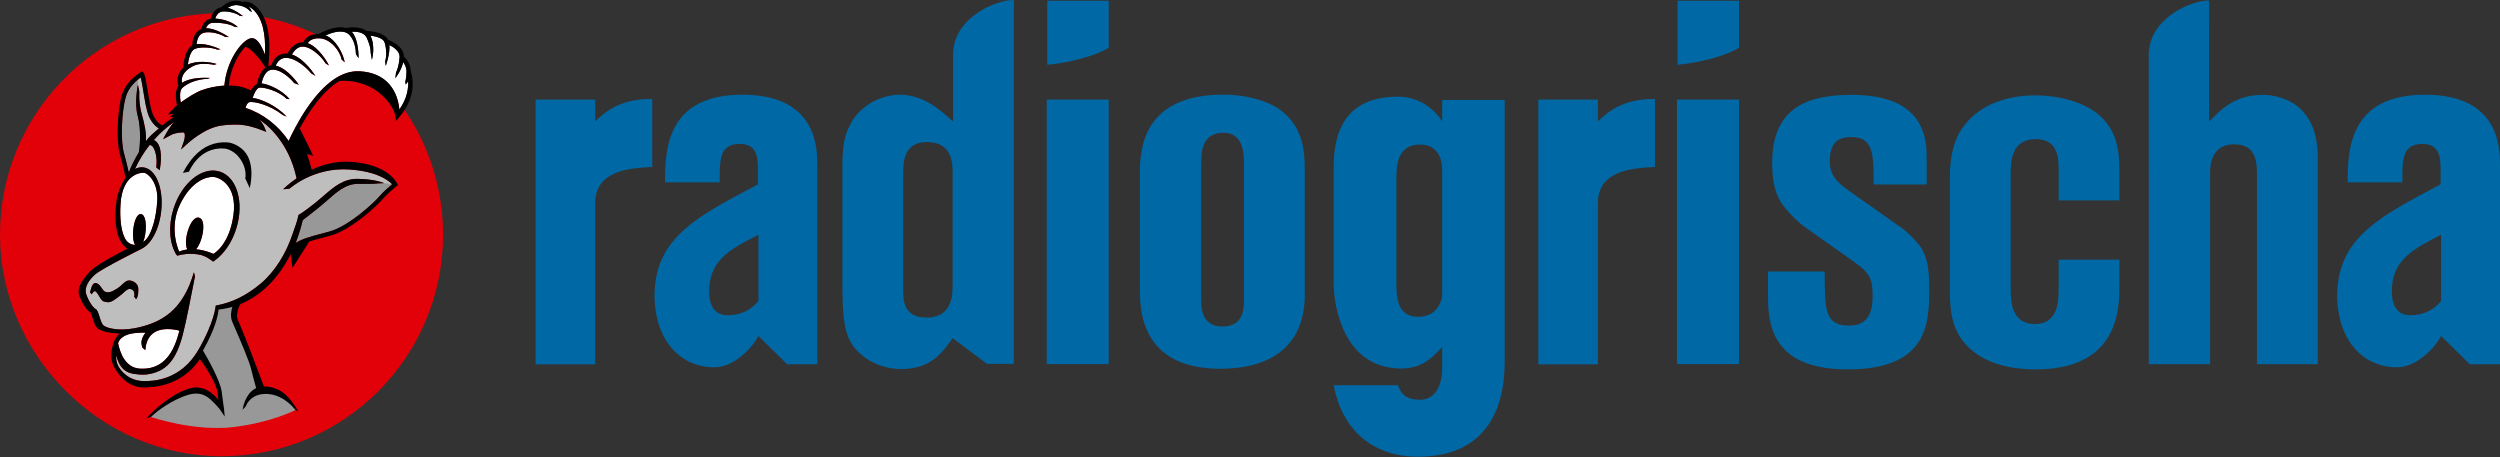
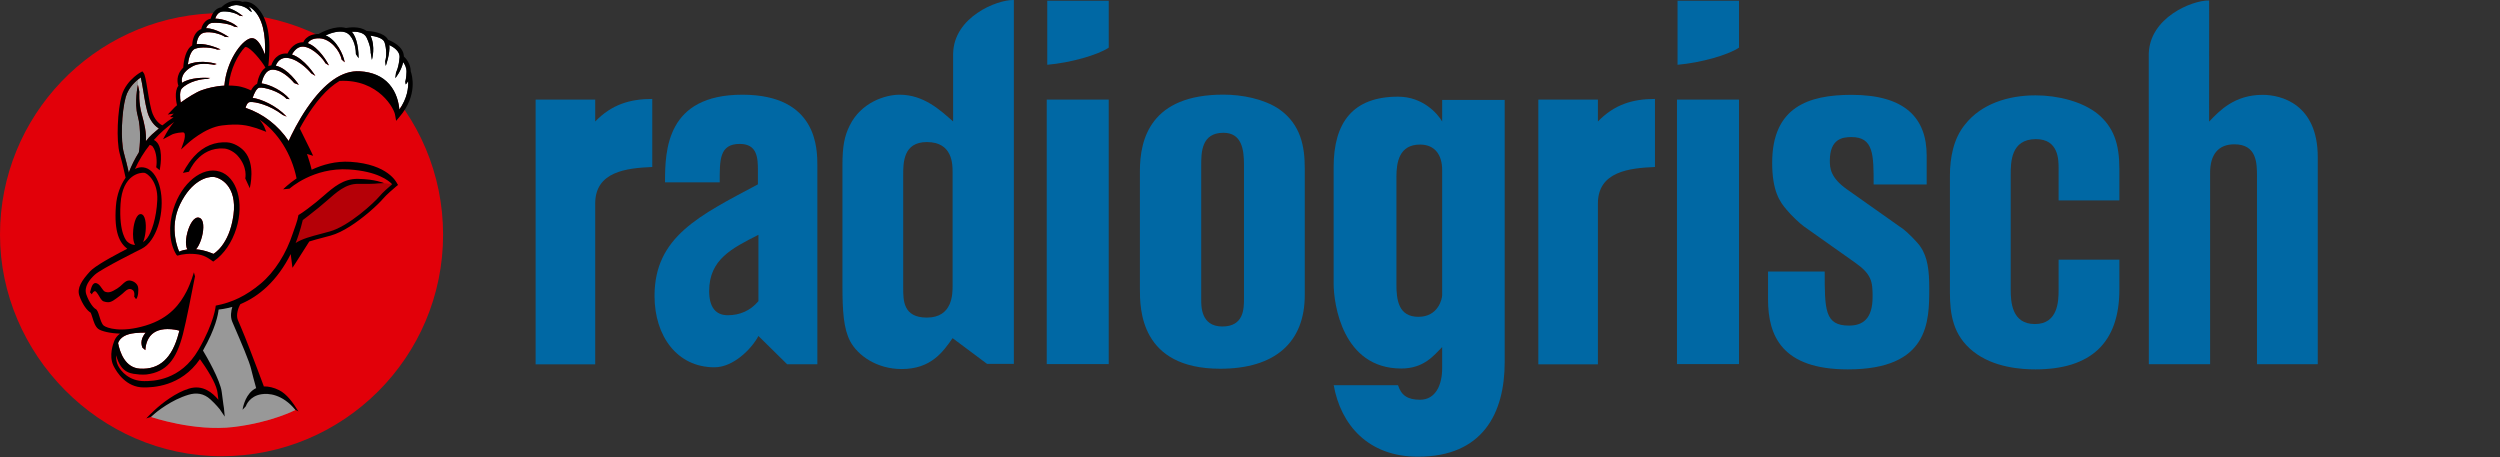
<svg xmlns="http://www.w3.org/2000/svg" width="1920" height="351" viewBox="0 0 1920 351" fill="none">
  <rect x="0" y="0" width="1920" height="351" fill="#333333" stroke="none" />
  <g id="Frame" clip-path="url(#clip0_3_731)">
    <g id="Group">
      <g id="Ebene 1">
        <g id="Group_2">
          <path id="Vector" d="M162.271 10.278C71.956 14.393 0 88.901 0 180.239C0 271.578 76.175 350.385 170.146 350.385C264.116 350.385 340.291 274.21 340.291 180.239C340.291 86.268 264.116 10.094 170.146 10.094C167.501 10.094 164.88 10.163 162.271 10.278Z" fill="#E20009" />
          <g id="Group_3">
            <path id="Vector_2" d="M219.085 304.652L205.117 299.318L199.174 294.133L198.426 291.754L188.907 270.623C188.907 270.623 178.641 244.584 178.492 243.986C178.342 243.389 179.975 235.203 179.975 235.203L180.871 233.272C179.975 233.571 168.226 236.399 168.226 236.399L162.868 251.126L155.131 270.462L166.145 291.144L170.191 305.906L169.272 308.492L165.593 307.389L154.568 299.123L143.428 299.307L130.299 306.48L115.883 320.195C115.883 320.195 149.027 331.611 179.492 327.921C208.877 324.357 226.868 314.85 226.868 314.85L219.074 304.641L219.085 304.652Z" fill="#BEBEBE" />
            <g id="Vector_3" style="mix-blend-mode:multiply" opacity="0.2">
              <path d="M219.085 304.652L205.117 299.318L199.174 294.133L198.426 291.754L188.907 270.623C188.907 270.623 178.641 244.584 178.492 243.986C178.342 243.389 179.975 235.203 179.975 235.203L180.871 233.272C179.975 233.571 168.226 236.399 168.226 236.399L162.868 251.126L155.131 270.462L166.145 291.144L170.191 305.906L169.272 308.492L165.593 307.389L154.568 299.123L143.428 299.307L130.299 306.48L115.883 320.195C115.883 320.195 149.027 331.611 179.492 327.921C208.877 324.357 226.868 314.85 226.868 314.85L219.074 304.641L219.085 304.652Z" fill="black" />
            </g>
            <path id="Vector_4" d="M106.617 117.102C107.467 113.388 108.594 99.006 105.777 88.947C102.949 78.865 105.869 65.472 105.927 65.046L107.031 70.472C107.031 70.576 106.318 78.612 108.962 88.05C110.985 95.293 112.503 101.892 112.043 108.445C115.446 103.858 117.86 102.409 122.01 98.662C119.964 97.397 116.515 94.557 114.181 88.832C112.445 84.567 111.169 76.761 110.054 69.886C109.445 66.161 108.721 61.747 108.111 59.447C105.145 61.494 98.799 66.633 96.569 74.519C93.338 85.935 92.58 108.307 95.109 117.274C96.695 122.896 98.063 128.69 98.914 132.495C101.018 127.069 103.605 121.907 106.617 117.09V117.102Z" fill="#BEBEBE" />
-             <path id="Vector_5" d="M217.418 145.394C217.694 145.095 221.453 141.301 227.742 137.013C223.868 118.171 213.417 101.501 199.265 91.879C201.346 94.35 202.749 96.914 202.76 97.064L204.485 101.248L197.001 98.466C189.459 96.132 183.734 94.753 170.479 96.339C157.166 97.926 143.98 110.261 143.83 110.399L139.002 114.814L141.152 108.64C141.818 106.709 142.393 103.295 141.496 102.122C141.393 101.984 141.106 101.639 140.013 101.674C135.622 101.846 132.403 103.134 132.334 103.168L125.16 106.962L127.482 102.697C129.77 98.615 131.886 95.718 133.771 93.638C128.161 97.466 122.884 102.145 118.159 107.468C119.217 107.997 120.125 108.767 120.895 109.778C125.62 116.09 122.7 130.15 122.573 130.748L119.906 128.448C120.677 124.793 120.424 116.803 117.239 112.561C116.768 111.94 115.894 111.514 114.974 111.25C110.468 116.918 106.617 123.183 103.628 129.782C105.685 128.724 107.812 128.288 109.939 128.529C114.79 129.069 118.883 133.024 121.447 139.657C123.884 145.934 124.712 153.959 123.769 162.271C122.838 170.582 120.251 178.228 116.492 183.815C114.227 187.172 111.663 189.574 108.985 190.919H108.996C108.353 191.276 77.945 206.313 72.898 210.889C68.759 214.636 64.253 220.327 66.276 226.19C68.472 232.536 71.967 236.56 73.254 237.204C74.749 237.951 75.404 240.066 76.312 242.998C77.129 245.619 78.14 248.895 79.635 250.068C81.934 251.873 92.798 255.759 111.79 250.034C130.529 244.389 138.438 233.042 143.232 223.787C146.532 217.418 148.866 209.21 148.889 209.13L149.728 212.222C149.682 212.372 149.452 213.74 149.05 215.637C147.429 224.017 142.991 246.861 140.439 256.667C135.288 276.475 127.816 285.626 112.514 287.592C111.698 287.695 108.49 287.787 107.157 287.626C101.547 286.925 93.074 287.592 89.177 272.842C89.004 275.406 89.326 278.199 90.591 280.717C92.798 285.132 99.167 292.696 110.79 292.696C117.193 292.696 138.668 292.489 152.475 268.52C164.742 247.228 165.673 234.835 165.662 234.72C178.285 232.306 188.93 227.202 200.036 217.947C210.957 208.842 219.844 194.69 224.96 178.906C226.316 174.721 228.363 170.065 229.19 165.11C229.271 165.087 232.57 163.455 242.653 155.35C244.664 153.729 246.584 152.062 248.447 150.452C256.322 143.624 263.748 137.163 274.877 137.37C288.063 137.6 294.731 140.543 294.938 140.623L290.615 140.83C290.615 140.83 287.557 141.416 275.164 141.198C265.289 141.037 258.311 147.762 250.619 154.453C248.734 156.086 246.791 157.776 244.733 159.431C238.479 164.455 234.663 167.409 232.49 169.019C231.628 172.905 230.478 176.653 229.409 179.94C228.673 182.217 227.868 184.447 227.006 186.631C232.007 183.412 238.652 181.642 246.803 179.492C248.769 178.975 250.849 178.423 253.011 177.825C268.186 173.64 287.626 155.281 291.224 150.958C293.892 147.762 298.835 143.463 301.146 141.508C298.571 138.749 289.856 131.541 267.944 130.138C240.572 128.379 222.465 144.727 222.304 144.888L217.372 145.394H217.418ZM104.478 229.708L103.076 227.811C103.639 226.213 103.191 224.029 102.42 223.201C101.696 222.419 100.742 221.971 99.581 221.902C98.707 221.845 97.316 222.534 95.81 223.937C94.672 225.006 93.453 226.098 91.717 227.42C88.498 229.88 85.728 232.088 83.038 232.088C81.945 232.088 80.83 231.892 79.623 231.467C77.703 230.812 76.45 227.662 75.324 226.041C74.657 225.075 73.829 223.879 73.277 223.684C71.967 223.236 70.817 225.328 70.553 226.029L69.139 224.489C70.035 222.017 70.656 216.269 74.369 217.568C75.933 218.12 77.002 219.66 78.048 221.155C78.876 222.35 79.819 223.718 80.715 224.017C83.475 224.96 85.371 224.466 89.993 221.592C91.602 220.591 92.832 219.43 93.913 218.419C95.661 216.786 97.305 215.234 99.661 215.395C102.064 215.556 105.191 217.303 105.973 220.063C106.686 222.603 106.122 228.535 104.49 229.685L104.478 229.708ZM181.458 175.526C178.124 186.183 171.95 195.185 164.455 200.404L163.719 200.91C157.994 196.679 154.959 195.311 147.819 194.978C141.037 194.656 136.369 196.357 136.323 196.38L135.553 195.817C130.012 187.057 129.115 173.503 133.208 160.431C139.462 140.462 155.372 127.598 168.674 131.759C181.975 135.921 187.7 155.568 181.446 175.537L181.458 175.526Z" fill="#BEBEBE" />
            <path id="Vector_6" d="M163.903 135.875C159.304 135.553 147.256 138.255 138.22 156.959C129.184 175.664 137.588 193.253 137.588 193.253C139.634 192.356 141.761 191.816 143.865 191.54C143.393 190.701 143.014 189.517 142.865 187.827C142.646 185.275 142.991 182.079 143.819 178.825C145.451 172.502 148.958 166.156 152.832 167.156C154.108 167.49 155.706 168.72 156.051 172.721C156.269 175.273 155.924 178.469 155.085 181.722C154.246 184.976 153.004 187.942 151.579 190.069C151.222 190.609 150.866 191.046 150.521 191.437C157.925 192.115 163.868 194.978 163.868 194.978C163.868 194.978 176.077 188.482 179.239 165.34C182.412 142.198 168.455 136.174 163.868 135.863L163.903 135.875Z" fill="white" />
            <path id="Vector_7" d="M139.6 68.012C137.875 69.875 138.139 75.025 138.806 78.727C143.727 75.14 150.797 70.679 154.982 69.242C159.12 67.817 164.949 66.138 172.307 65.77C173.962 46.951 185.136 31.557 192.126 29.488C193.368 29.12 194.678 29.293 195.92 29.994C199.07 31.787 201.691 37.156 203.485 41.893C204.278 25.533 201.346 14.037 194.77 7.68C193.287 6.254 192.034 5.438 191 4.955C192.747 7.047 193.379 9.128 193.437 9.278L191.758 8.346C191.666 8.139 188.873 4.84 182.837 4.001C179.63 3.552 176.836 4.748 174.893 5.99C180.733 7.507 186.309 12.175 186.596 12.428L183.941 12.048C181.779 10.22 175.686 8.461 170.95 8.841C167.593 9.117 165.995 12.186 165.282 14.255C171.812 14.531 179.492 17.383 182.676 20.9L179.94 20.498C176.56 18.314 169.099 17.244 163.247 17.566C160.316 17.727 158.89 19.935 158.212 21.671C165.8 21.59 175.33 28.189 175.778 28.499L172.858 28.35C169.777 26.2 161.684 23.763 156.442 25.166C152.36 26.258 151.268 31.109 150.969 33.891C154.027 33.535 160.063 33.742 169.398 37.915L166.892 38.11C163.385 36.547 154.407 35.685 149.797 37.478C146.336 38.823 144.796 45.284 144.244 49.641C151.314 46.215 161.672 47.572 166.42 49.158L164.478 49.779C162.109 49.308 157.833 48.767 153.545 49.193C150.004 49.538 146.141 51.446 143.06 54.355C139.347 57.861 139.37 61.609 139.76 63.621C146.371 59.344 156.936 59.597 161.443 59.861L159.143 60.643C155.487 60.425 144.784 62.402 139.588 68.012H139.6Z" fill="white" />
            <path id="Vector_8" d="M107.513 283.131C122.539 283.994 132.277 275.072 137.277 255.828C137.427 255.253 137.599 254.609 137.772 253.931C136.185 253.505 132.621 252.689 128.575 252.735C121.872 252.792 117.078 255.08 114.319 259.552C111.675 263.817 111.664 268.853 111.664 268.91L109.456 267.094C109.456 266.841 107.215 262.909 110.215 257.816C110.721 256.966 111.261 256.184 111.848 255.471C109.422 255.414 107.226 255.425 103.708 255.805C96.649 256.552 92.292 259.115 90.694 263.45C92.108 270.715 96.144 282.476 107.525 283.143L107.513 283.131Z" fill="white" />
-             <path id="Vector_9" d="M102.329 176.422C102.927 170.364 105.054 164.018 108.319 164.443C111.584 164.857 112.423 171.583 111.825 177.641C111.515 180.768 110.848 183.665 109.928 185.826C109.905 185.884 109.871 185.941 109.848 185.999C111.078 185.148 112.158 184.091 113.021 182.952C116.355 178.515 120.148 167.582 120.792 153.625C121.424 139.68 113.343 133.024 110.802 132.702C108.261 132.38 94.006 133.495 92.569 156.637C91.143 179.779 97.639 185.482 97.639 185.482C99.547 187.321 101.651 188.068 103.732 188.068C102.226 185.666 101.881 180.872 102.318 176.411L102.329 176.422Z" fill="white" />
            <path id="Vector_10" d="M222.477 76.163L220.109 75.945C214.211 69.852 202.796 66.828 199.163 67.311C197.208 67.564 195.174 71.634 194.012 75.163C200.289 75.956 212.05 80.9 220.19 89.568L217.212 88.326C207.049 80.474 195.944 78.003 191.989 78.359C189.989 78.543 189.012 81.164 188.598 82.796C202.175 87.395 213.637 96.293 221.684 108.261C224.064 103.03 229.065 92.821 235.917 82.82C249.218 63.414 262.795 53.964 276.303 54.757C286.006 55.32 293.605 58.643 298.893 64.644C304.595 71.116 306.239 79.129 306.688 84.13C312.735 75.577 313.724 67.621 313.459 62.322C312.539 63.874 311.643 64.77 311.574 64.851L311.24 62.782C311.24 62.782 312.114 59.781 312.183 55.159C312.241 51.952 310.884 49.4 309.619 47.71C308.044 54.7 303.733 59.815 303.549 60.057L304.124 55.677C304.124 55.677 306.297 51.676 306.849 44.02C307.182 39.306 302.25 36.145 299.02 34.593C299.56 41.387 296.387 50.205 296.226 50.63L295.778 47.008C296.927 43.87 296.904 37.156 295.283 32.431C294.214 29.327 288.685 27.913 284.465 27.35C284.477 27.384 284.5 27.407 284.511 27.442C288.489 35.811 285.707 45.572 285.592 45.985L284.615 40.237C284.638 40.145 284.96 36.075 281.534 28.867C279.568 24.729 274.05 24.177 270.141 24.361C272.061 26.534 273.475 29.799 274.372 34.144C275.314 38.685 275.395 43.031 275.395 44.698L273.303 41.571C273.326 34.995 270.67 26.648 265.129 24.798C260.415 23.223 254.081 25.349 250.011 27.154C258.334 30.58 263.657 41.72 264.715 47.825L262.312 45.698C261.197 39.168 253.736 29.592 245.091 29.419C239.561 29.327 237.239 31.592 236.296 33.167C244.872 36.133 251.885 48.526 252.575 50.262L249.827 48.514C248.884 46.158 241.17 37.122 233.79 35.915C230.904 35.443 228.306 36.524 226.064 39.111C225.236 40.065 224.616 41.053 224.167 41.87C233.916 45.066 241.814 57.723 242.17 58.286L238.998 56.355C238.917 56.217 230.743 46.215 221.523 44.594C215.419 43.514 212.751 47.894 211.74 50.457C220.937 52.366 229.134 64.598 229.502 65.15L225.938 63.793C225.846 63.655 217.833 53.676 209.532 53.504C209.486 53.504 209.429 53.504 209.383 53.504C203.635 53.504 201.531 60.643 200.841 64.058C206.934 64.701 217.453 69.898 222.431 76.175L222.477 76.163Z" fill="white" />
            <g id="Vector_11" style="mix-blend-mode:multiply" opacity="0.2">
              <path d="M224.546 187.344L231.099 166.421L258.713 145.497L267.393 139.945C267.393 139.945 283.476 139.094 284.614 139.657C285.752 140.221 294.007 140.428 294.501 140.612C294.995 140.795 301.698 141.37 301.698 141.37L291.167 153.039L275.509 167.697L246.607 181.653C246.607 181.653 228.811 187.631 228.386 187.631C227.96 187.631 224.546 187.344 224.546 187.344Z" fill="black" />
            </g>
            <g id="Group_4">
              <path id="Vector_12" d="M168.686 131.748C155.385 127.586 139.474 140.451 133.22 160.42C129.127 173.491 130.024 187.057 135.565 195.805L136.335 196.369C136.335 196.369 141.06 194.644 147.832 194.966C154.971 195.3 158.006 196.656 163.731 200.898L164.467 200.392C171.962 195.185 178.136 186.183 181.47 175.514C187.724 155.545 181.999 135.898 168.698 131.736L168.686 131.748ZM179.274 165.352C176.101 188.494 163.904 194.989 163.904 194.989C163.904 194.989 157.96 192.115 150.556 191.448C150.901 191.057 151.258 190.621 151.614 190.08C153.04 187.953 154.281 184.987 155.12 181.734C155.96 178.48 156.305 175.284 156.086 172.732C155.741 168.732 154.143 167.49 152.867 167.168C148.993 166.168 145.475 172.514 143.854 178.837C143.015 182.09 142.67 185.286 142.9 187.838C143.049 189.528 143.417 190.713 143.9 191.552C141.785 191.828 139.669 192.356 137.623 193.265C137.623 193.265 129.219 175.675 138.255 156.971C147.291 138.266 159.34 135.576 163.938 135.887C168.537 136.208 182.482 142.233 179.309 165.375L179.274 165.352Z" fill="black" />
              <path id="Vector_13" d="M99.639 215.418C97.282 215.257 95.638 216.809 93.891 218.442C92.81 219.453 91.58 220.614 89.971 221.615C85.361 224.489 83.452 224.983 80.693 224.04C79.796 223.73 78.854 222.373 78.026 221.178C76.991 219.683 75.922 218.131 74.347 217.591C70.634 216.292 70.013 222.04 69.116 224.512L70.53 226.052C70.795 225.339 71.944 223.258 73.255 223.707C73.807 223.902 74.634 225.098 75.301 226.064C76.416 227.685 77.681 230.823 79.601 231.49C80.82 231.904 81.935 232.111 83.015 232.111C85.705 232.111 87.924 230.26 91.695 227.443C93.477 226.11 94.65 225.029 95.788 223.96C97.282 222.557 98.673 221.936 99.558 221.925C100.72 221.902 101.674 222.454 102.398 223.224C103.168 224.052 103.41 226.041 103.053 227.834L104.456 229.731C106.088 228.581 106.652 222.649 105.939 220.109C105.157 217.361 102.03 215.602 99.627 215.441L99.639 215.418Z" fill="black" />
              <path id="Vector_14" d="M253.655 67.299C255.954 65.322 258.334 63.563 260.806 62.126C290.799 60.632 303.273 83.877 303.503 88.786V88.74H303.514L304.239 92.81L306.664 89.936C321.276 73.025 316.31 57.183 315.471 54.861C315.425 48.848 311.734 44.824 310.171 43.387C310.056 35.604 300.709 31.557 298.042 30.557C295.18 24.775 284.672 23.878 281.487 23.74C276.211 19.82 267.646 21.142 265.703 21.498C257.575 19.153 246.826 24.867 244.676 26.085C240.181 26.085 237.181 27.499 235.261 29.224C234.111 30.258 233.364 31.419 232.916 32.466C229.8 32.351 227.225 33.592 225.19 35.317C223.167 37.041 221.695 39.26 220.821 41.122C216.89 40.778 214.119 42.18 212.222 43.916C211.59 44.491 211.061 45.112 210.624 45.709C209.406 47.365 208.704 49.101 208.336 50.227C207.52 50.319 206.738 50.492 206.003 50.768L206.083 50.526C208.52 28.614 205.474 13.382 197.047 5.242C192.276 0.632 187.723 1.104 186.217 1.437C185.344 1.092 184.378 0.816 183.286 0.667C176.951 -0.218 172.1 3.61 170.318 5.277C170.261 5.334 170.215 5.369 170.169 5.426C170.111 5.484 170.054 5.541 170.008 5.587C167.927 5.909 166.34 6.875 165.145 8.082C163.133 10.105 162.19 12.807 161.788 14.359C160.098 14.692 158.741 15.486 157.684 16.497C155.925 18.187 154.959 20.475 154.557 22.268C153.441 22.705 152.499 23.326 151.706 24.062C148.28 27.246 147.67 32.581 147.59 34.845C147.004 35.19 146.486 35.627 146.003 36.11C141.531 40.547 140.83 50.112 140.738 51.952C134.668 57.758 136.404 64.195 137.025 65.908C133.599 70.024 135.542 79.21 135.921 80.842C135.358 81.29 134.875 81.716 134.473 82.072C134.082 82.429 133.771 82.739 133.587 82.981L128.805 87.981L133.461 87.246L130.598 89.878L133.311 90.062C130.322 91.913 127.46 93.994 124.712 96.27C123.896 95.914 119.861 93.868 117.274 87.499C115.676 83.578 114.434 75.968 113.342 69.265C112.066 61.448 111.353 57.309 110.204 55.872L109.342 54.791L108.123 55.458C107.916 55.573 105.72 56.792 103.03 59.114C99.57 62.103 95.305 66.92 93.431 73.519C90.361 84.371 89.108 107.916 91.971 118.067C94.155 125.804 95.914 133.898 96.466 136.496C96.408 136.576 96.351 136.657 96.293 136.737C92.534 142.313 89.683 149.418 89.016 158.27C87.476 178.802 92.04 186.608 97.719 191.046C92.66 193.644 76.796 201.841 70.68 206.991C70.116 207.463 69.622 207.922 69.242 208.336C62.873 215.292 58.896 221.178 60.965 227.167C63.264 233.824 67.058 238.721 69.507 240.009C69.921 240.48 70.553 242.515 70.978 243.871C71.978 247.102 73.105 250.746 75.416 252.563C77.727 254.379 84.797 256.046 92.189 256.207C91.959 256.368 91.775 256.563 91.557 256.747C91.223 257.023 90.867 257.288 90.568 257.587C89.097 259.058 88.039 260.817 87.407 262.84C87.234 263.254 83.268 273.141 87.211 281.028C89.694 285.994 96.925 297.548 110.388 297.548C116.826 297.548 138.841 297.26 153.556 275.82C155.534 278.602 159.052 283.637 162.006 288.891C164.133 292.673 165.972 296.571 166.731 299.847C166.731 299.881 166.754 299.904 166.754 299.939C166.777 300.031 166.789 300.111 166.8 300.203C166.892 300.629 166.984 301.054 167.03 301.456C167.294 303.652 167.524 305.48 167.731 307.009C163.271 301.767 155.925 295.168 145.141 298.433C135.001 301.502 124.678 309.481 118.619 315.068C114.906 318.483 112.561 321.104 112.319 321.38L115.929 320.103C115.929 320.103 116.205 319.908 116.63 319.517C116.745 319.414 116.872 319.287 117.021 319.161C120.585 315.93 131.656 307.147 144.647 303.215C150.694 301.376 156.385 301.974 161.65 306.768C165.662 310.412 168.755 314.252 168.881 314.424C168.881 314.424 168.892 314.447 168.892 314.459L172.594 319.943V319.931L171.985 313.39C171.985 313.39 171.491 310.814 170.295 301.077C169.168 291.846 158.385 273.405 155.879 269.221C165.628 252.068 167.513 241.607 167.869 237.744C169.042 237.629 170.215 237.456 171.376 237.273L175.618 236.433C176.561 236.215 177.492 235.973 178.423 235.698C177.503 238.721 176.733 243.147 178.342 247.021C178.814 248.16 179.619 249.999 180.596 252.275C184.516 261.346 191.816 278.234 192.885 283.534C193.299 285.592 195.817 294.754 196.725 298.065C195.644 298.571 194.679 299.203 193.805 299.916C187.689 304.928 186.355 314.194 186.286 314.7L188.781 312.033C188.781 312.033 188.793 311.987 188.804 311.964C189.034 311.263 191.678 304.25 200.657 302.79C206.152 301.893 216.637 302.549 226.914 314.769L229.191 315.988C224.903 309.056 220.304 302.606 214.268 299.594C210.394 297.663 206.29 296.686 202.646 296.766C201.358 293.248 198.369 285.327 197.449 282.913C197.403 282.775 197.334 282.614 197.277 282.465C195.07 276.67 189.046 260.564 184.907 250.976C183.93 248.723 183.148 246.895 182.677 245.768C180.975 241.699 183.205 235.778 184.654 233.559C184.654 233.559 184.665 233.536 184.677 233.536C191.954 230.536 198.806 226.075 204.979 220.258C212.188 213.452 218.373 204.91 223.259 195.104L224.615 205.681L227.064 201.921C229.007 198.932 235.905 188.126 237.526 185.459C240.526 184.493 243.917 183.596 247.711 182.596C249.689 182.079 251.781 181.527 253.954 180.929C263.404 178.331 274.371 170.548 282.511 163.719C282.729 163.535 282.947 163.351 283.166 163.167C283.361 162.995 283.568 162.822 283.764 162.661C288.707 158.419 292.42 154.694 293.823 153.005C296.697 149.556 302.71 144.486 304.216 143.233C304.434 143.049 304.561 142.945 304.572 142.945L305.676 142.049L304.94 140.83C304.641 140.336 298.238 126.138 269.163 124.275C257.886 123.551 247.677 126.471 239.353 130.345C238.606 126.908 236.916 121.608 235.79 118.24L240.48 119.654L238.928 116.32C237.629 113.549 231.823 101.903 230.202 98.638C235.583 88.717 243.768 75.83 253.701 67.242L253.655 67.299ZM139.761 63.621C139.381 61.62 139.347 57.873 143.06 54.355C146.141 51.446 150.004 49.538 153.545 49.193C157.833 48.767 162.11 49.308 164.478 49.779L166.421 49.158C161.673 47.572 151.315 46.215 144.244 49.641C144.796 45.284 146.348 38.823 149.797 37.478C154.407 35.685 163.374 36.535 166.892 38.11L169.398 37.915C160.052 33.73 154.028 33.535 150.97 33.891C151.257 31.109 152.349 26.258 156.442 25.166C161.684 23.763 169.789 26.189 172.859 28.35L175.779 28.499C175.33 28.189 165.8 21.59 158.212 21.671C158.891 19.935 160.305 17.727 163.248 17.566C169.099 17.244 176.549 18.325 179.94 20.498L182.677 20.9C179.492 17.394 171.824 14.531 165.283 14.255C165.995 12.186 167.593 9.117 170.95 8.841C175.687 8.461 181.78 10.22 183.941 12.048L186.597 12.428C186.309 12.186 180.734 7.507 174.894 5.99C176.836 4.748 179.63 3.552 182.838 4.001C188.873 4.84 191.667 8.139 191.759 8.346L193.437 9.278C193.368 9.128 192.747 7.047 191 4.955C192.023 5.426 193.288 6.243 194.771 7.68C201.358 14.037 204.278 25.522 203.485 41.893C201.691 37.145 199.07 31.776 195.92 29.994C194.69 29.293 193.368 29.12 192.127 29.488C185.137 31.569 173.951 46.951 172.307 65.77C164.961 66.138 159.121 67.817 154.982 69.242C150.797 70.679 143.727 75.151 138.807 78.727C138.14 75.025 137.887 69.875 139.6 68.012C144.796 62.402 155.488 60.425 159.155 60.643L161.454 59.861C156.948 59.597 146.371 59.344 139.772 63.621H139.761ZM203.841 51.986C203.381 52.308 202.945 52.688 202.519 53.102C201.255 54.355 200.162 55.987 199.289 58.033C198.208 60.54 197.691 63.023 197.461 64.402C196.966 64.609 196.495 64.897 196.058 65.242C194.736 66.265 193.644 67.828 192.793 69.472C190.724 68.415 186.401 66.518 181.366 66C179.377 65.793 177.469 65.701 175.641 65.69C176.871 52.699 182.952 41.709 188.149 36.225C190.46 35.075 197.714 42.582 202.818 50.205L203.841 51.975V51.986ZM95.098 117.285C92.568 108.318 93.339 85.947 96.558 74.531C98.788 66.644 105.122 61.494 108.1 59.459C108.721 61.758 109.434 66.184 110.043 69.898C111.169 76.772 112.434 84.578 114.17 88.844C116.492 94.569 119.953 97.408 121.999 98.673C117.849 102.421 115.435 103.869 112.032 108.456C112.48 101.892 110.974 95.305 108.951 88.062C106.307 78.623 107.008 70.587 107.019 70.484L105.916 65.058C105.87 65.483 102.95 78.876 105.766 88.959C108.583 99.018 107.456 113.4 106.605 117.113C103.593 121.941 100.995 127.092 98.903 132.518C98.052 128.713 96.684 122.919 95.098 117.297V117.285ZM97.638 185.482C97.638 185.482 91.143 179.779 92.568 156.637C93.994 133.495 108.261 132.392 110.802 132.702C113.342 133.024 121.424 139.68 120.792 153.625C120.16 167.57 116.354 178.515 113.02 182.952C112.17 184.091 111.078 185.148 109.847 185.999C109.87 185.941 109.905 185.895 109.928 185.827C110.836 183.665 111.514 180.757 111.825 177.641C112.423 171.583 111.583 164.857 108.318 164.443C105.053 164.029 102.927 170.364 102.329 176.423C101.892 180.872 102.237 185.677 103.743 188.08C101.662 188.08 99.558 187.333 97.65 185.493L97.638 185.482ZM103.685 255.793C107.203 255.425 109.411 255.402 111.825 255.46C111.25 256.172 110.698 256.943 110.192 257.805C107.192 262.898 109.445 266.83 109.434 267.082L111.641 268.899C111.641 268.899 111.641 263.806 114.296 259.541C117.056 255.08 121.861 252.781 128.552 252.724C132.599 252.689 136.162 253.505 137.749 253.919C137.577 254.597 137.404 255.241 137.255 255.816C132.254 275.061 122.516 283.982 107.491 283.12C96.109 282.465 92.074 270.692 90.66 263.427C92.246 259.093 96.615 256.529 103.674 255.782L103.685 255.793ZM267.979 130.138C289.891 131.541 298.605 138.738 301.181 141.508C298.858 143.463 293.915 147.762 291.259 150.958C287.661 155.281 268.221 173.64 253.046 177.825C250.873 178.423 248.803 178.975 246.838 179.492C238.687 181.642 232.042 183.401 227.041 186.631C227.903 184.447 228.708 182.217 229.444 179.94C230.501 176.652 231.651 172.916 232.525 169.019C234.697 167.409 238.526 164.455 244.768 159.431C246.826 157.775 248.78 156.086 250.654 154.453C258.357 147.774 265.324 141.037 275.199 141.198C287.603 141.416 290.616 140.818 290.65 140.83L294.973 140.623C294.766 140.531 288.098 137.599 274.912 137.37C263.772 137.163 256.345 143.624 248.482 150.452C246.619 152.062 244.699 153.74 242.687 155.35C232.594 163.466 229.294 165.087 229.225 165.11C228.397 170.065 226.351 174.721 224.995 178.906C219.879 194.69 210.992 208.842 200.071 217.947C188.965 227.202 178.331 232.306 165.697 234.72C165.697 234.824 164.765 247.228 152.51 268.52C138.703 292.489 117.228 292.696 110.825 292.696C99.202 292.696 92.833 285.143 90.626 280.717C89.373 278.199 89.051 275.406 89.212 272.842C93.109 287.592 101.582 286.925 107.192 287.626C108.514 287.787 111.733 287.695 112.549 287.592C127.851 285.626 135.323 276.463 140.474 256.667C143.026 246.86 147.463 224.029 149.084 215.636C149.487 213.74 149.717 212.36 149.763 212.222L148.923 209.13C148.9 209.21 146.567 217.418 143.267 223.787C138.473 233.042 130.552 244.389 111.825 250.033C92.821 255.759 81.969 251.884 79.67 250.068C78.175 248.895 77.163 245.619 76.347 242.998C75.439 240.066 74.784 237.951 73.289 237.204C71.99 236.56 68.507 232.536 66.311 226.19C64.276 220.327 68.794 214.625 72.933 210.888C77.991 206.313 108.387 191.276 109.031 190.919H109.02C111.698 189.574 114.25 187.183 116.527 183.815C120.286 178.239 122.873 170.582 123.804 162.271C124.735 153.959 123.907 145.923 121.482 139.657C118.907 133.024 114.825 129.081 109.974 128.529C107.847 128.287 105.72 128.724 103.662 129.782C106.651 123.183 110.503 116.918 115.009 111.25C115.929 111.514 116.803 111.94 117.274 112.56C120.459 116.803 120.711 124.793 119.941 128.448L122.608 130.748C122.735 130.15 125.655 116.09 120.93 109.778C120.16 108.755 119.251 107.985 118.194 107.468C122.919 102.145 128.196 97.477 133.806 93.638C131.92 95.707 129.817 98.615 127.517 102.697L125.195 106.962L132.369 103.168C132.438 103.122 135.657 101.834 140.048 101.673C141.14 101.627 141.416 101.972 141.531 102.122C142.428 103.294 141.853 106.709 141.186 108.64L139.037 114.814L143.865 110.399C144.014 110.261 157.189 97.937 170.513 96.339C183.78 94.753 189.505 96.132 197.035 98.466L204.52 101.248L202.795 97.064C202.784 96.914 201.381 94.35 199.3 91.879C213.452 101.501 223.902 118.159 227.777 137.013C221.488 141.313 217.729 145.107 217.453 145.394L222.385 144.888C222.546 144.716 240.641 128.379 268.025 130.138H267.979ZM235.916 82.831C229.064 92.833 224.063 103.053 221.684 108.272C213.648 96.305 202.186 87.406 188.597 82.808C189.011 81.175 189.988 78.554 191.989 78.37C195.943 78.014 207.049 80.486 217.212 88.338L220.189 89.579C212.05 80.911 200.289 75.968 194.012 75.174C195.173 71.645 197.208 67.575 199.162 67.323C202.795 66.84 214.211 69.852 220.109 75.956L222.477 76.175C217.487 69.909 206.98 64.701 200.887 64.058C201.565 60.643 203.68 53.504 209.429 53.504C209.475 53.504 209.532 53.504 209.578 53.504C217.878 53.676 225.891 63.667 225.983 63.793L229.547 65.15C229.179 64.586 220.982 52.366 211.785 50.446C212.808 47.882 215.464 43.502 221.569 44.583C230.777 46.204 238.951 56.206 239.043 56.343L242.216 58.275C241.86 57.7 233.962 45.043 224.213 41.858C224.661 41.053 225.282 40.053 226.11 39.099C228.351 36.501 230.95 35.432 233.835 35.903C241.216 37.11 248.918 46.135 249.873 48.503L252.62 50.25C251.93 48.526 244.918 36.133 236.341 33.155C237.284 31.592 239.595 29.316 245.136 29.408C253.781 29.58 261.242 39.168 262.358 45.686L264.76 47.813C263.714 41.709 258.391 30.569 250.056 27.143C254.126 25.338 260.449 23.211 265.174 24.786C270.715 26.637 273.36 34.983 273.348 41.559L275.44 44.686C275.44 43.019 275.36 38.674 274.417 34.133C273.52 29.787 272.106 26.522 270.187 24.349C274.084 24.177 279.614 24.729 281.579 28.856C285.005 36.064 284.695 40.145 284.66 40.226L285.638 45.974C285.753 45.56 288.535 35.8 284.557 27.43C284.545 27.396 284.522 27.373 284.511 27.338C288.719 27.902 294.26 29.316 295.329 32.42C296.95 37.145 296.973 43.847 295.823 46.997L296.272 50.618C296.433 50.181 299.617 41.375 299.065 34.581C302.284 36.133 307.228 39.306 306.894 44.008C306.342 51.664 304.216 55.608 304.17 55.665L303.595 60.045C303.779 59.815 308.09 54.688 309.665 47.698C310.929 49.377 312.275 51.94 312.229 55.148C312.148 59.769 311.309 62.735 311.286 62.77L311.619 64.839C311.688 64.759 312.585 63.862 313.505 62.31C313.781 67.598 312.78 75.554 306.733 84.107C306.285 79.106 304.63 71.093 298.939 64.621C293.651 58.62 286.051 55.286 276.349 54.734C262.84 53.941 249.263 63.402 235.962 82.796L235.916 82.831Z" fill="black" />
              <path id="Vector_15" d="M174.617 109.341C165.42 108.732 156.465 111.94 148.992 120.217C143.474 126.333 140.634 132.53 140.508 132.794L145.152 131.874C145.256 131.633 152.717 112.756 172.077 114.055C175.905 114.308 180.205 117.01 182.538 119.631C190.367 128.425 188.401 136.841 188.367 137.036L191.839 144.532C191.977 143.692 196.472 126.069 187.654 116.159C184.688 112.825 179.434 109.675 174.606 109.353L174.617 109.341Z" fill="black" />
            </g>
            <g id="Vector_16" style="mix-blend-mode:multiply" opacity="0.2">
              <path d="M110.192 115.193C110.192 114.319 110.411 104.49 110.411 104.49C110.411 104.49 109.1 92.258 108.778 91.821C108.456 91.384 105.72 80.9 105.72 80.578C105.72 80.256 105.939 70.093 105.939 70.093V65.046V59.068L97.638 67.587L93.166 84.624L92.73 96.96L93.166 116.619L97.202 133.219L97.96 136.381L102.651 130.046L105.054 123.608L108.985 116.837L110.181 115.205L110.192 115.193Z" fill="black" />
            </g>
          </g>
        </g>
        <g id="Group_5">
          <path id="Vector_17" d="M500.941 75.991C483.823 75.991 469.763 80.244 457.117 93.304V76.508H411.361V279.786H457.117V156.304C457.117 131.736 481.132 129.092 500.941 128.241V75.991Z" fill="#0068A4" />
          <path id="Vector_18" d="M1271.01 75.991C1253.89 75.991 1239.83 80.244 1227.19 93.304V76.508H1181.43V279.786H1227.19V156.304C1227.19 131.736 1251.2 129.092 1271.01 128.241V75.991Z" fill="#0068A4" />
          <path id="Vector_19" d="M570.114 72.737C511.828 72.737 510.736 115.308 510.736 140.014H552.743C552.743 122.999 552.352 110.526 568.183 110.526C581.691 110.526 582.082 121.516 582.082 130.989V141.566C537.304 165.501 502.677 181.711 502.677 227.271C502.677 258.023 519.979 282.085 548.708 282.085C563.251 282.085 577.265 267.933 582.473 258.023L604.546 279.774H627.734V127.506C627.734 114.377 627.826 72.737 570.126 72.737H570.114ZM582.461 231.294C576.288 238.629 568.183 242.101 558.917 242.101C549.651 242.101 544.638 235.927 544.638 223.569C544.638 199.243 562.009 190.758 582.473 180.331V231.283L582.461 231.294Z" fill="#0068A4" />
-           <path id="Vector_20" d="M1862.39 72.737C1804.11 72.737 1803.01 115.308 1803.01 140.014H1845.02C1845.02 122.999 1844.63 110.526 1860.46 110.526C1873.97 110.526 1874.36 121.516 1874.36 130.989V141.566C1829.58 165.501 1794.96 181.711 1794.96 227.271C1794.96 258.023 1812.26 282.085 1840.99 282.085C1855.53 282.085 1869.54 267.933 1874.75 258.023L1896.82 279.774H1920.01V127.506C1920.01 114.377 1920.1 72.737 1862.4 72.737H1862.39ZM1874.75 231.294C1868.58 238.629 1860.47 242.101 1851.21 242.101C1841.94 242.101 1836.93 235.927 1836.93 223.569C1836.93 199.243 1854.3 190.758 1874.76 180.331V231.283L1874.75 231.294Z" fill="#0068A4" />
          <path id="Vector_21" d="M1107.58 93.293C1104.27 87.51 1092.92 74.243 1073.72 74.243C1039 74.243 1024.23 94.086 1024.23 128.402V217.694C1024.23 233.41 1031.01 283.016 1076.21 283.016C1093.68 283.016 1101.31 272.819 1107.58 266.554V283.016C1107.58 295.421 1102.62 306.998 1090.63 306.998C1081.13 306.998 1076.16 303.687 1073.69 295.835H1024.29C1029.67 326.012 1050.53 350.741 1088.98 350.741C1138.8 350.741 1155.6 317.333 1155.6 278.061V76.726H1107.59V93.293H1107.58ZM1107.58 226.788C1107.58 229.271 1104.68 243.319 1089.39 243.319C1074.1 243.319 1072.45 230.501 1072.45 218.51V135.829C1072.45 124.666 1074.52 111.02 1090.63 111.02C1102.21 111.02 1107.58 119.286 1107.58 130.449V226.765V226.788Z" fill="#0068A4" />
          <path id="Vector_22" d="M1737.74 72.841C1715.98 72.841 1704.51 85.107 1696.59 93.408L1696.63 0.391H1696.22C1683.51 0.241 1650.78 13.474 1650.24 41.571L1650.31 279.728H1697.37V132.576C1697.37 119.125 1703.31 110.825 1715.96 110.825C1733.37 110.825 1733.37 125.459 1733.37 135.749V279.728H1780.04V120.7C1780.04 79.957 1751.96 72.841 1737.73 72.841H1737.74Z" fill="#0068A4" />
          <path id="Vector_23" d="M1461.87 176.078L1418.76 145.624C1405.71 136.53 1405.31 129.012 1405.31 123.47C1405.31 106.456 1415.2 105.272 1421.93 105.272C1438.95 105.272 1438.95 118.723 1438.95 141.669H1479.69V119.516C1479.69 90.637 1463.07 72.841 1421.95 72.841C1388.71 72.841 1361.03 82.337 1361.03 125.045C1361.03 146.808 1366.96 155.12 1372.1 161.052C1375.26 165.007 1382.38 171.721 1385.16 173.709L1424.31 201.404C1437.37 210.498 1438.16 216.039 1438.16 227.903C1438.16 245.308 1430.25 250.056 1419.96 250.056C1401.37 250.056 1401.37 237.79 1401.37 208.52H1357.85V229.88C1357.85 257.966 1368.53 283.683 1419.16 283.683C1481.67 283.683 1481.67 246.895 1481.67 221.189C1481.67 208.129 1480.48 197.461 1474.93 189.54C1473.36 186.769 1464.65 178.066 1461.88 176.089L1461.87 176.078Z" fill="#0068A4" />
          <path id="Vector_24" d="M1611.06 87.475C1599.2 77.98 1580.59 73.232 1563.2 73.232C1542.62 73.232 1521.66 79.566 1509.01 95.776C1500.3 106.467 1497.54 121.102 1497.54 134.944V224.742C1497.54 241.354 1499.91 257.575 1515.34 269.842C1531.17 282.499 1552.92 283.683 1563.21 283.683C1605.53 283.683 1627.68 263.507 1627.68 222.373V199.427H1581.01V222.764C1581.01 231.076 1580.61 248.872 1562.81 248.872C1545.01 248.872 1544.22 231.858 1544.22 222.362V134.541C1544.22 124.655 1544.22 106.847 1563.6 106.847C1581.01 106.847 1581.01 122.666 1581.01 129.391V153.913H1627.68V129.782C1627.68 110.399 1623.33 97.742 1611.07 87.464L1611.06 87.475Z" fill="#0068A4" />
          <path id="Vector_25" d="M982.291 83.762C970.415 75.841 953.803 72.68 939.548 72.68C883.756 72.68 875.444 106.709 875.444 131.242V221.856C875.444 236.893 875.444 283.189 937.168 283.189C979.118 283.189 1002.06 263.013 1002.06 226.604V129.265C1002.06 113.043 999.294 95.626 982.28 83.762H982.291ZM955.378 229.374C955.378 236.893 955.378 250.746 938.755 250.746C922.131 250.746 922.533 234.916 922.533 229.777V126.896C922.533 117.4 922.533 101.972 939.548 101.972C953.792 101.972 955.378 115.032 955.378 126.505V229.386V229.374Z" fill="#0068A4" />
          <g id="Group_6">
            <path id="Vector_26" d="M851.498 76.485H803.892V279.625H851.498V76.485Z" fill="#0068A4" />
            <path id="Vector_27" d="M804.294 49.745C821.975 48.227 843.163 42.272 851.509 36.57V0.54H804.294V49.745Z" fill="#0068A4" />
          </g>
          <g id="Group_7">
            <path id="Vector_28" d="M1335.54 76.485H1287.93V279.625H1335.54V76.485Z" fill="#0068A4" />
            <path id="Vector_29" d="M1288.35 49.745C1306.03 48.227 1327.22 42.272 1335.56 36.57V0.54H1288.35V49.745Z" fill="#0068A4" />
          </g>
          <path id="Vector_30" d="M731.993 41.145V93.293C722.106 84.59 709.461 72.737 690.882 72.737C679.812 72.737 661.233 78.669 652.542 96.454C648.587 104.364 647.001 112.273 647.001 126.494V218.993C647.001 238.767 647.794 252.195 652.933 262.082C658.865 273.152 673.489 283.419 692.469 283.419C715.002 283.419 724.095 270.37 731.602 259.702L758.067 279.464H778.645V-1.45497e-05H778.243C765.528 -0.161 732.534 13.071 732.005 41.145H731.993ZM731.602 219.396C731.602 225.719 731.602 243.906 711.84 243.906C693.653 243.906 693.653 230.858 693.653 220.971V134.794C693.653 124.907 693.653 109.1 711.84 109.1C731.602 109.1 731.602 126.103 731.602 132.426V219.396Z" fill="#0068A4" />
        </g>
      </g>
    </g>
  </g>
  <defs>
    <clipPath id="clip0_3_731">
      <rect width="1920" height="350.73" fill="white" />
    </clipPath>
  </defs>
</svg>